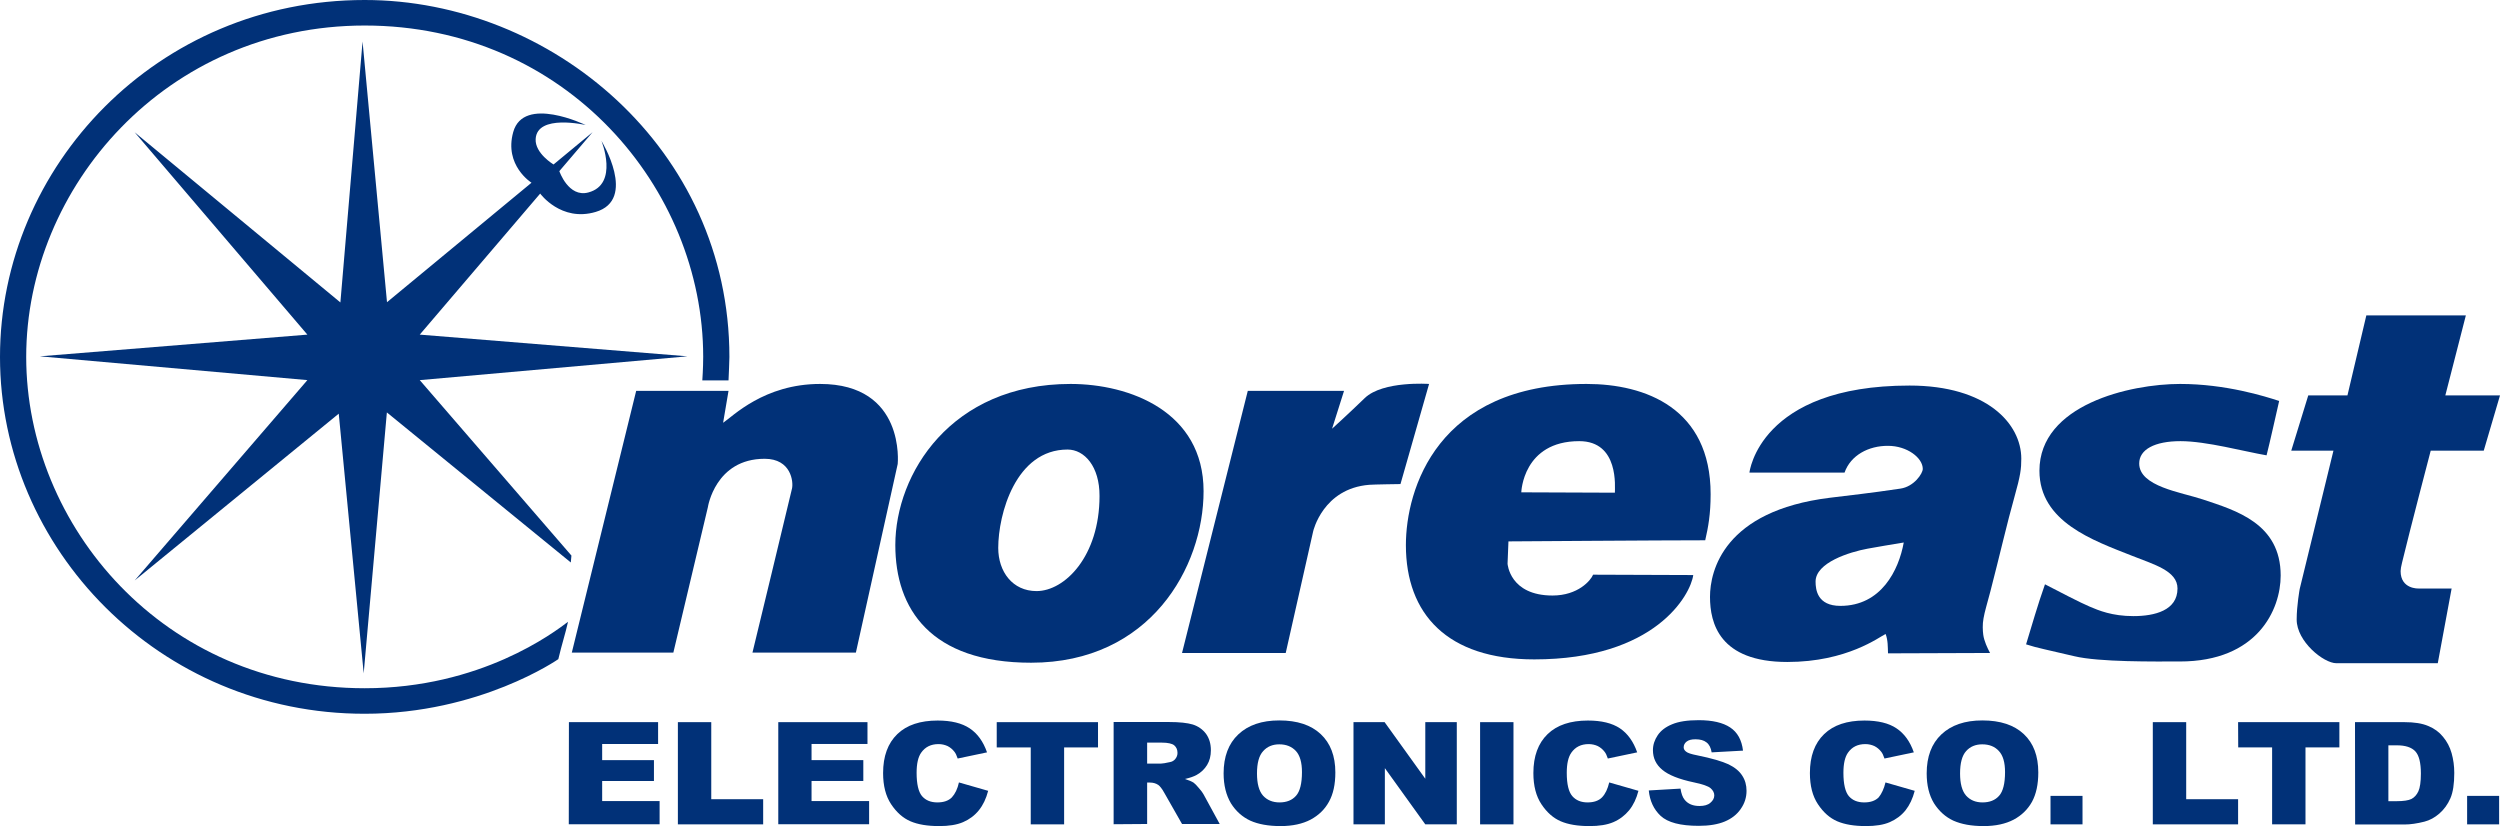
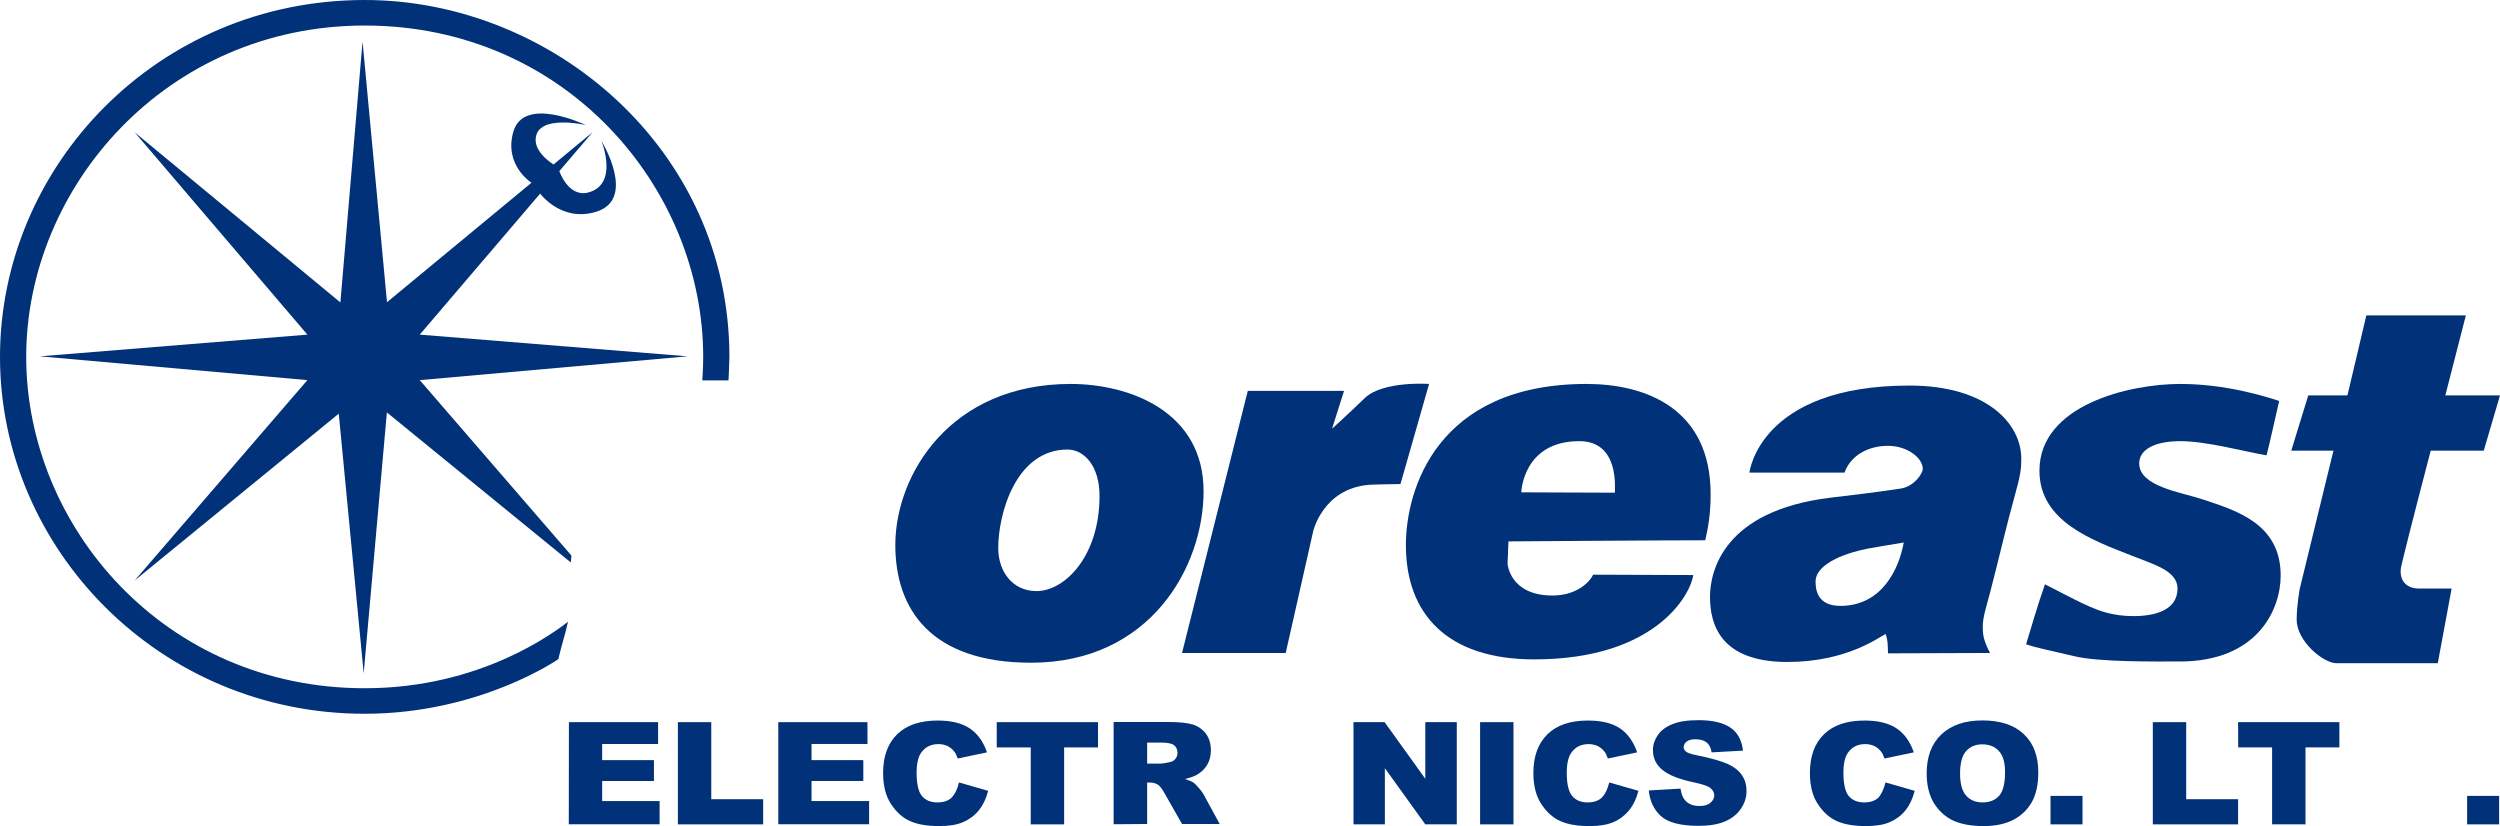
<svg xmlns="http://www.w3.org/2000/svg" width="230" height="76" viewBox="0 0 230 76" fill="none">
  <path d="M33.355 3.823L31.316 27.825L12.39 12.171L28.279 30.786L3.662 32.782L28.279 34.971L12.39 53.404L31.165 38.057L33.46 61.946L35.592 37.943L52.514 51.748L52.572 51.113L38.617 34.971L63.246 32.782L38.617 30.786L49.697 17.809C49.697 17.809 51.609 20.441 54.797 19.499C58.656 18.365 55.33 12.954 55.33 12.954C55.33 12.954 56.964 16.958 54.124 17.707C52.293 18.195 51.459 15.745 51.459 15.745L54.519 12.16L50.926 15.132C50.926 15.132 49.21 14.111 49.28 12.795C49.396 10.459 53.881 11.502 53.881 11.502C53.881 11.502 48.167 8.734 47.217 12.149C46.359 15.223 48.898 16.811 48.898 16.811L35.604 27.802L33.355 3.823Z" fill="#013178" />
  <path d="M67.024 34.994H64.613C64.613 34.994 64.694 33.871 64.694 32.828C64.694 17.332 52.073 2.348 33.553 2.348C15.299 2.359 2.411 17.208 2.411 32.839C2.411 48.413 15.113 63.318 33.553 63.318C44.238 63.318 50.984 58.168 52.258 57.204C52.004 58.35 51.702 59.212 51.366 60.641C51.366 60.641 44.157 65.666 33.553 65.666C14.673 65.678 0 50.478 0 32.839C0 15.279 14.487 0 33.553 0C50.729 0 67.105 13.68 67.105 32.839C67.094 33.315 67.059 34.336 67.024 34.994Z" fill="#013178" />
-   <path d="M66.526 38.896L67.024 35.958H58.529L52.606 60.04H61.948L65.123 46.666C65.123 46.666 65.796 42.208 70.35 42.208C72.796 42.208 73.004 44.341 72.865 44.942C72.703 45.679 69.226 60.04 69.226 60.04H78.741L82.589 42.685C82.589 42.685 83.331 35.323 75.45 35.323C70.281 35.323 67.395 38.329 66.526 38.896Z" fill="#013178" />
  <path d="M98.49 35.323C103.903 35.323 110.729 37.841 110.729 45.192C110.729 52.156 105.815 60.97 94.863 60.97C85.614 60.97 82.369 56.025 82.369 50.137C82.38 43.615 87.468 35.323 98.49 35.323ZM98.212 41.358C93.437 41.358 91.838 47.313 91.838 50.41C91.838 52.599 93.159 54.38 95.361 54.38C97.957 54.38 101.156 51.181 101.156 45.634C101.168 42.923 99.777 41.358 98.212 41.358Z" fill="#013178" />
-   <path d="M122.551 39.441L123.652 35.958H114.797L108.747 60.074H118.286L120.812 48.878C120.812 48.878 121.705 44.942 125.97 44.602C126.352 44.568 128.844 44.534 128.844 44.534L131.475 35.323C131.475 35.323 127.245 35.017 125.564 36.616C124.138 38 122.551 39.441 122.551 39.441Z" fill="#013178" />
+   <path d="M122.551 39.441L123.652 35.958H114.797L108.747 60.074H118.286L120.812 48.878C120.812 48.878 121.705 44.942 125.97 44.602C126.352 44.568 128.844 44.534 128.844 44.534L131.475 35.323C131.475 35.323 127.245 35.017 125.564 36.616C124.138 38 122.551 39.441 122.551 39.441" fill="#013178" />
  <path d="M145.962 35.323C151.375 35.323 157.378 37.558 157.378 45.464C157.378 47.313 157.158 48.493 156.88 49.706C153.078 49.706 138.777 49.808 138.777 49.808L138.695 51.861C138.695 51.861 138.881 54.788 142.833 54.788C145.186 54.788 146.356 53.393 146.565 52.871C147.956 52.871 153.855 52.905 155.779 52.905C155.535 54.72 152.29 60.664 141.152 60.664C133.144 60.664 129.342 56.49 129.342 50.149C129.342 45.044 132.194 35.323 145.962 35.323ZM145.29 40.586C140.098 40.586 139.959 45.294 139.959 45.294L148.57 45.328C148.558 44.874 148.987 40.586 145.29 40.586Z" fill="#013178" />
  <path d="M169.698 43.479H160.948C160.948 43.479 161.84 35.471 175.679 35.471C182.795 35.471 185.959 38.987 185.959 42.197C185.959 43.139 185.889 43.728 185.321 45.748C184.661 48.084 183.988 51.033 183.119 54.391C182.829 55.503 182.586 56.274 182.482 56.898C182.377 57.442 182.412 58.032 182.459 58.395C182.54 58.985 182.841 59.62 183.084 60.074C181.925 60.074 174.427 60.108 173.697 60.108C173.674 59.53 173.697 58.894 173.476 58.327C172.909 58.588 169.942 60.902 164.436 60.902C158.178 60.902 157.32 57.318 157.32 54.913C157.32 52.508 158.595 46.995 168.354 45.793C170.44 45.532 171.854 45.396 174.832 44.953C176.096 44.772 176.895 43.558 176.895 43.139C176.895 42.129 175.47 41.017 173.697 41.017C171.9 41.006 170.255 41.891 169.698 43.479ZM171.819 50.478C170.162 50.784 167.033 51.759 167.033 53.506C167.033 54.255 167.195 55.741 169.316 55.741C173.071 55.741 174.682 52.463 175.145 49.91C173.813 50.137 172.909 50.273 171.819 50.478Z" fill="#013178" />
  <path d="M209.683 36.888C209.44 37.932 208.802 40.825 208.524 41.891C206.461 41.539 202.996 40.586 200.608 40.586C198.221 40.586 196.807 41.358 196.807 42.639C196.807 44.761 200.666 45.282 202.671 45.952C205.696 46.961 209.822 48.152 209.822 52.95C209.822 56.081 207.69 60.857 200.539 60.857C198.221 60.857 193.133 60.925 190.826 60.369C188.358 59.779 187.431 59.62 186.399 59.28C186.909 57.613 187.454 55.684 188.138 53.756C189.343 54.38 191.429 55.469 192.252 55.809C193.075 56.161 194.315 56.682 196.274 56.682C198.232 56.682 200.33 56.161 200.33 54.142C200.33 52.508 198.151 51.93 196.1 51.113C192.576 49.718 187.628 48.016 187.628 43.309C187.628 37.24 195.949 35.323 200.573 35.323C204.78 35.323 208.396 36.469 209.683 36.888Z" fill="#013178" />
  <path d="M226.859 29.016H217.703L215.965 36.378H212.36L210.796 41.46H214.678L211.572 54.187C211.572 54.187 211.294 55.718 211.294 57C211.294 59.019 213.774 61.016 214.945 61.016C216.405 61.016 224.275 61.016 224.275 61.016L225.55 54.142H222.49C222.49 54.142 220.856 54.209 220.856 52.542C220.856 52.372 220.902 52.111 220.995 51.737C221.679 48.889 223.626 41.46 223.626 41.46H228.505L230 36.378H224.97L226.859 29.016Z" fill="#013178" />
  <path d="M52.34 66.438H60.545V68.445H55.399V69.931H60.163V71.849H55.399V73.698H60.684V75.83H52.328L52.34 66.438Z" fill="#013178" />
  <path d="M62.365 66.438H65.436V73.527H70.211V75.841H62.365V66.438Z" fill="#013178" />
  <path d="M71.602 66.438H79.808V68.445H74.662V69.931H79.425V71.849H74.662V73.698H79.958V75.83H71.602V66.438Z" fill="#013178" />
  <path d="M88.222 71.984L90.911 72.756C90.725 73.47 90.447 74.06 90.053 74.548C89.67 75.024 89.184 75.387 88.604 75.637C88.025 75.886 87.294 76 86.402 76C85.324 76 84.443 75.852 83.76 75.558C83.076 75.263 82.485 74.741 81.986 73.992C81.488 73.243 81.245 72.291 81.245 71.122C81.245 69.568 81.685 68.377 82.554 67.538C83.424 66.698 84.664 66.29 86.263 66.29C87.515 66.29 88.488 66.528 89.207 67.005C89.925 67.481 90.459 68.218 90.806 69.217L88.106 69.784C88.013 69.5 87.909 69.285 87.805 69.16C87.631 68.933 87.422 68.763 87.179 68.638C86.924 68.525 86.657 68.457 86.344 68.457C85.649 68.457 85.116 68.718 84.745 69.251C84.467 69.648 84.328 70.26 84.328 71.1C84.328 72.143 84.501 72.858 84.826 73.243C85.162 73.629 85.626 73.822 86.24 73.822C86.831 73.822 87.271 73.663 87.573 73.357C87.874 73.028 88.094 72.574 88.222 71.984Z" fill="#013178" />
  <path d="M91.699 66.438H101.017V68.763H97.899V75.841H94.828V68.763H91.699V66.438Z" fill="#013178" />
  <path d="M102.454 75.83V66.426H107.565C108.504 66.426 109.234 66.506 109.732 66.653C110.231 66.812 110.636 67.096 110.949 67.504C111.251 67.924 111.401 68.423 111.401 69.024C111.401 69.546 111.285 69.999 111.054 70.374C110.822 70.759 110.497 71.066 110.092 71.293C109.825 71.44 109.466 71.565 109.014 71.667C109.373 71.78 109.64 71.894 109.814 72.007C109.929 72.087 110.092 72.257 110.3 72.506C110.52 72.756 110.66 72.949 110.729 73.085L112.213 75.807H108.747L107.113 72.937C106.904 72.563 106.719 72.325 106.557 72.211C106.337 72.064 106.082 71.996 105.803 71.996H105.537V75.807L102.454 75.83ZM105.525 70.249H106.823C106.962 70.249 107.229 70.204 107.635 70.113C107.843 70.079 108.005 69.977 108.133 69.818C108.26 69.659 108.33 69.478 108.33 69.273C108.33 68.967 108.226 68.74 108.029 68.57C107.832 68.411 107.449 68.321 106.881 68.321H105.537V70.249H105.525Z" fill="#013178" />
-   <path d="M112.572 71.145C112.572 69.614 113.024 68.411 113.928 67.561C114.832 66.71 116.083 66.279 117.694 66.279C119.34 66.279 120.615 66.698 121.508 67.538C122.4 68.377 122.852 69.546 122.852 71.066C122.852 72.166 122.655 73.062 122.261 73.765C121.878 74.469 121.31 75.013 120.569 75.41C119.827 75.796 118.911 76 117.81 76C116.698 76 115.759 75.83 115.029 75.501C114.299 75.161 113.696 74.627 113.244 73.901C112.804 73.153 112.572 72.245 112.572 71.145ZM115.643 71.156C115.643 72.098 115.829 72.778 116.199 73.198C116.57 73.607 117.08 73.822 117.718 73.822C118.367 73.822 118.877 73.618 119.236 73.21C119.595 72.812 119.781 72.075 119.781 71.032C119.781 70.147 119.595 69.5 119.224 69.092C118.842 68.684 118.332 68.479 117.694 68.479C117.08 68.479 116.582 68.684 116.211 69.103C115.829 69.512 115.643 70.204 115.643 71.156Z" fill="#013178" />
  <path d="M124.521 66.438H127.384L131.127 71.644V66.438H134.025V75.841H131.127L127.407 70.669V75.841H124.521V66.438Z" fill="#013178" />
  <path d="M136.169 66.438H139.24V75.841H136.169V66.438Z" fill="#013178" />
  <path d="M148.048 71.984L150.737 72.756C150.552 73.47 150.274 74.06 149.879 74.548C149.485 75.024 149.01 75.387 148.431 75.637C147.851 75.886 147.121 76 146.229 76C145.151 76 144.27 75.852 143.586 75.558C142.902 75.263 142.311 74.741 141.813 73.992C141.315 73.243 141.071 72.291 141.071 71.122C141.071 69.568 141.512 68.377 142.381 67.538C143.25 66.698 144.49 66.29 146.09 66.29C147.341 66.29 148.315 66.528 149.033 67.005C149.74 67.481 150.274 68.218 150.621 69.217L147.921 69.784C147.828 69.5 147.724 69.285 147.619 69.16C147.446 68.933 147.237 68.763 146.994 68.638C146.75 68.525 146.46 68.457 146.159 68.457C145.464 68.457 144.931 68.718 144.56 69.251C144.282 69.648 144.142 70.26 144.142 71.1C144.142 72.143 144.316 72.858 144.652 73.243C144.989 73.629 145.452 73.822 146.055 73.822C146.646 73.822 147.086 73.663 147.388 73.357C147.701 73.028 147.909 72.574 148.048 71.984Z" fill="#013178" />
  <path d="M151.688 72.722L154.608 72.552C154.678 73.005 154.794 73.346 154.991 73.584C155.304 73.969 155.756 74.151 156.347 74.151C156.787 74.151 157.123 74.06 157.355 73.856C157.587 73.663 157.714 73.436 157.714 73.175C157.714 72.937 157.599 72.71 157.378 72.518C157.158 72.325 156.637 72.143 155.814 71.973C154.469 71.689 153.507 71.304 152.939 70.827C152.36 70.351 152.07 69.75 152.07 69.013C152.07 68.525 152.221 68.071 152.511 67.64C152.8 67.209 153.252 66.869 153.843 66.63C154.435 66.381 155.246 66.256 156.277 66.256C157.541 66.256 158.514 66.483 159.175 66.925C159.847 67.368 160.241 68.082 160.357 69.058L157.471 69.217C157.402 68.786 157.239 68.479 156.996 68.298C156.752 68.105 156.416 68.014 155.976 68.014C155.617 68.014 155.35 68.082 155.165 68.23C154.991 68.366 154.898 68.547 154.898 68.752C154.898 68.899 154.968 69.035 155.118 69.149C155.257 69.273 155.605 69.387 156.138 69.489C157.483 69.761 158.433 70.045 159.024 70.317C159.604 70.601 160.021 70.941 160.287 71.361C160.554 71.769 160.681 72.234 160.681 72.756C160.681 73.357 160.508 73.913 160.148 74.423C159.801 74.934 159.302 75.319 158.676 75.58C158.051 75.841 157.251 75.977 156.289 75.977C154.597 75.977 153.438 75.671 152.777 75.058C152.14 74.457 151.78 73.675 151.688 72.722Z" fill="#013178" />
  <path d="M173.465 71.984L176.154 72.756C175.968 73.47 175.69 74.06 175.308 74.548C174.925 75.024 174.438 75.387 173.859 75.637C173.291 75.886 172.549 76 171.668 76C170.59 76 169.71 75.852 169.026 75.558C168.342 75.263 167.751 74.741 167.253 73.992C166.754 73.243 166.511 72.291 166.511 71.122C166.511 69.568 166.951 68.377 167.821 67.538C168.69 66.698 169.93 66.29 171.529 66.29C172.781 66.29 173.766 66.528 174.473 67.005C175.192 67.481 175.725 68.218 176.072 69.217L173.372 69.784C173.279 69.5 173.175 69.285 173.071 69.16C172.897 68.933 172.688 68.763 172.445 68.638C172.19 68.525 171.923 68.457 171.61 68.457C170.915 68.457 170.382 68.718 170.011 69.251C169.733 69.648 169.594 70.26 169.594 71.1C169.594 72.143 169.768 72.858 170.092 73.243C170.428 73.629 170.892 73.822 171.506 73.822C172.097 73.822 172.538 73.663 172.839 73.357C173.105 73.028 173.326 72.574 173.465 71.984Z" fill="#013178" />
  <path d="M177.255 71.145C177.255 69.614 177.707 68.411 178.611 67.561C179.515 66.71 180.766 66.279 182.377 66.279C184.023 66.279 185.298 66.698 186.191 67.538C187.083 68.377 187.523 69.546 187.523 71.066C187.523 72.166 187.326 73.062 186.944 73.765C186.55 74.469 185.994 75.013 185.252 75.41C184.51 75.796 183.594 76 182.493 76C181.369 76 180.454 75.83 179.712 75.501C178.982 75.161 178.391 74.627 177.927 73.901C177.475 73.153 177.255 72.245 177.255 71.145ZM180.326 71.156C180.326 72.098 180.512 72.778 180.882 73.198C181.253 73.607 181.752 73.822 182.389 73.822C183.05 73.822 183.56 73.618 183.919 73.21C184.278 72.812 184.464 72.075 184.464 71.032C184.464 70.147 184.278 69.5 183.896 69.092C183.525 68.684 183.015 68.479 182.366 68.479C181.752 68.479 181.253 68.684 180.882 69.103C180.512 69.512 180.326 70.204 180.326 71.156Z" fill="#013178" />
  <path d="M188.647 73.221H191.591V75.841H188.647V73.221Z" fill="#013178" />
  <path d="M198.058 66.438H201.13V73.527H205.905V75.841H198.058V66.438Z" fill="#013178" />
  <path d="M205.905 66.438H215.223V68.763H212.105V75.841H209.034V68.763H205.916L205.905 66.438Z" fill="#013178" />
-   <path d="M216.66 66.438H221.215C222.107 66.438 222.838 66.551 223.394 66.789C223.95 67.016 224.402 67.345 224.761 67.788C225.121 68.219 225.387 68.718 225.55 69.296C225.712 69.875 225.793 70.476 225.793 71.111C225.793 72.121 225.677 72.892 225.434 73.448C225.19 74.004 224.854 74.469 224.425 74.843C223.997 75.218 223.533 75.467 223.046 75.592C222.374 75.762 221.76 75.853 221.227 75.853H216.672L216.66 66.438ZM219.731 68.57V73.709H220.485C221.122 73.709 221.574 73.641 221.852 73.505C222.119 73.368 222.339 73.13 222.49 72.801C222.641 72.472 222.722 71.917 222.722 71.168C222.722 70.17 222.548 69.489 222.212 69.126C221.864 68.752 221.296 68.57 220.508 68.57H219.731Z" fill="#013178" />
  <path d="M226.975 73.221H229.919V75.841H226.975V73.221Z" fill="#013178" />
</svg>